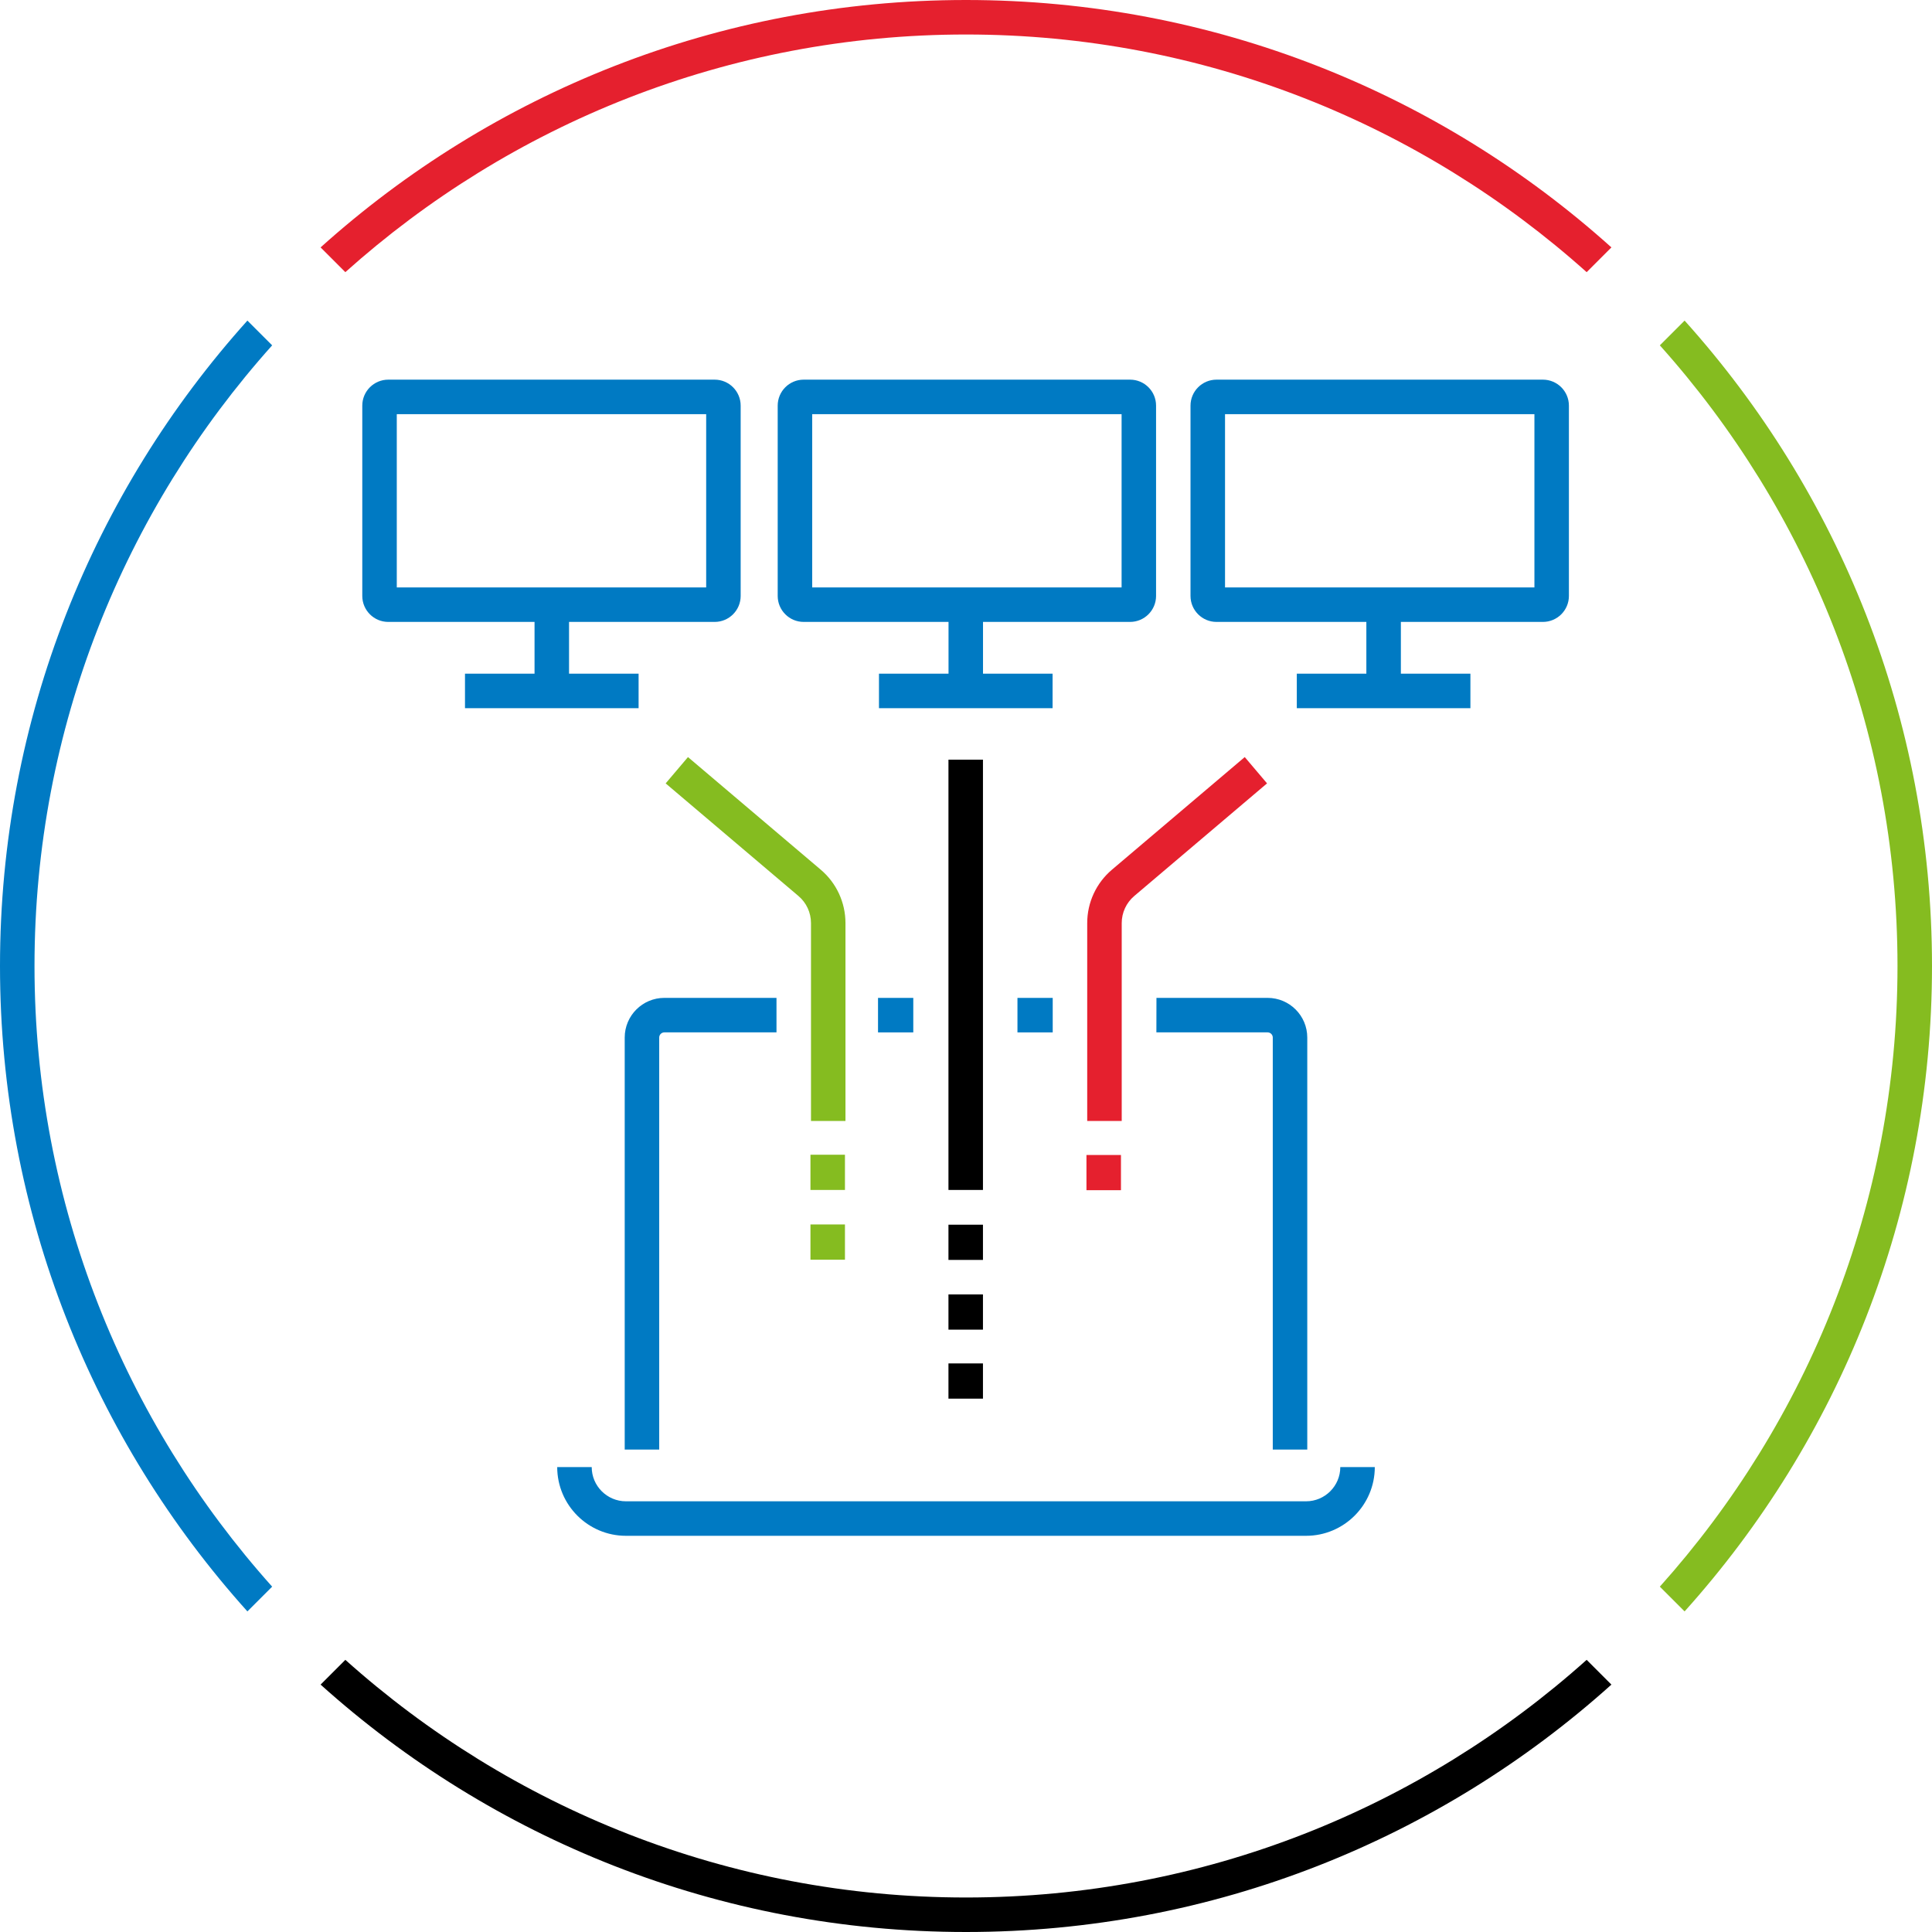
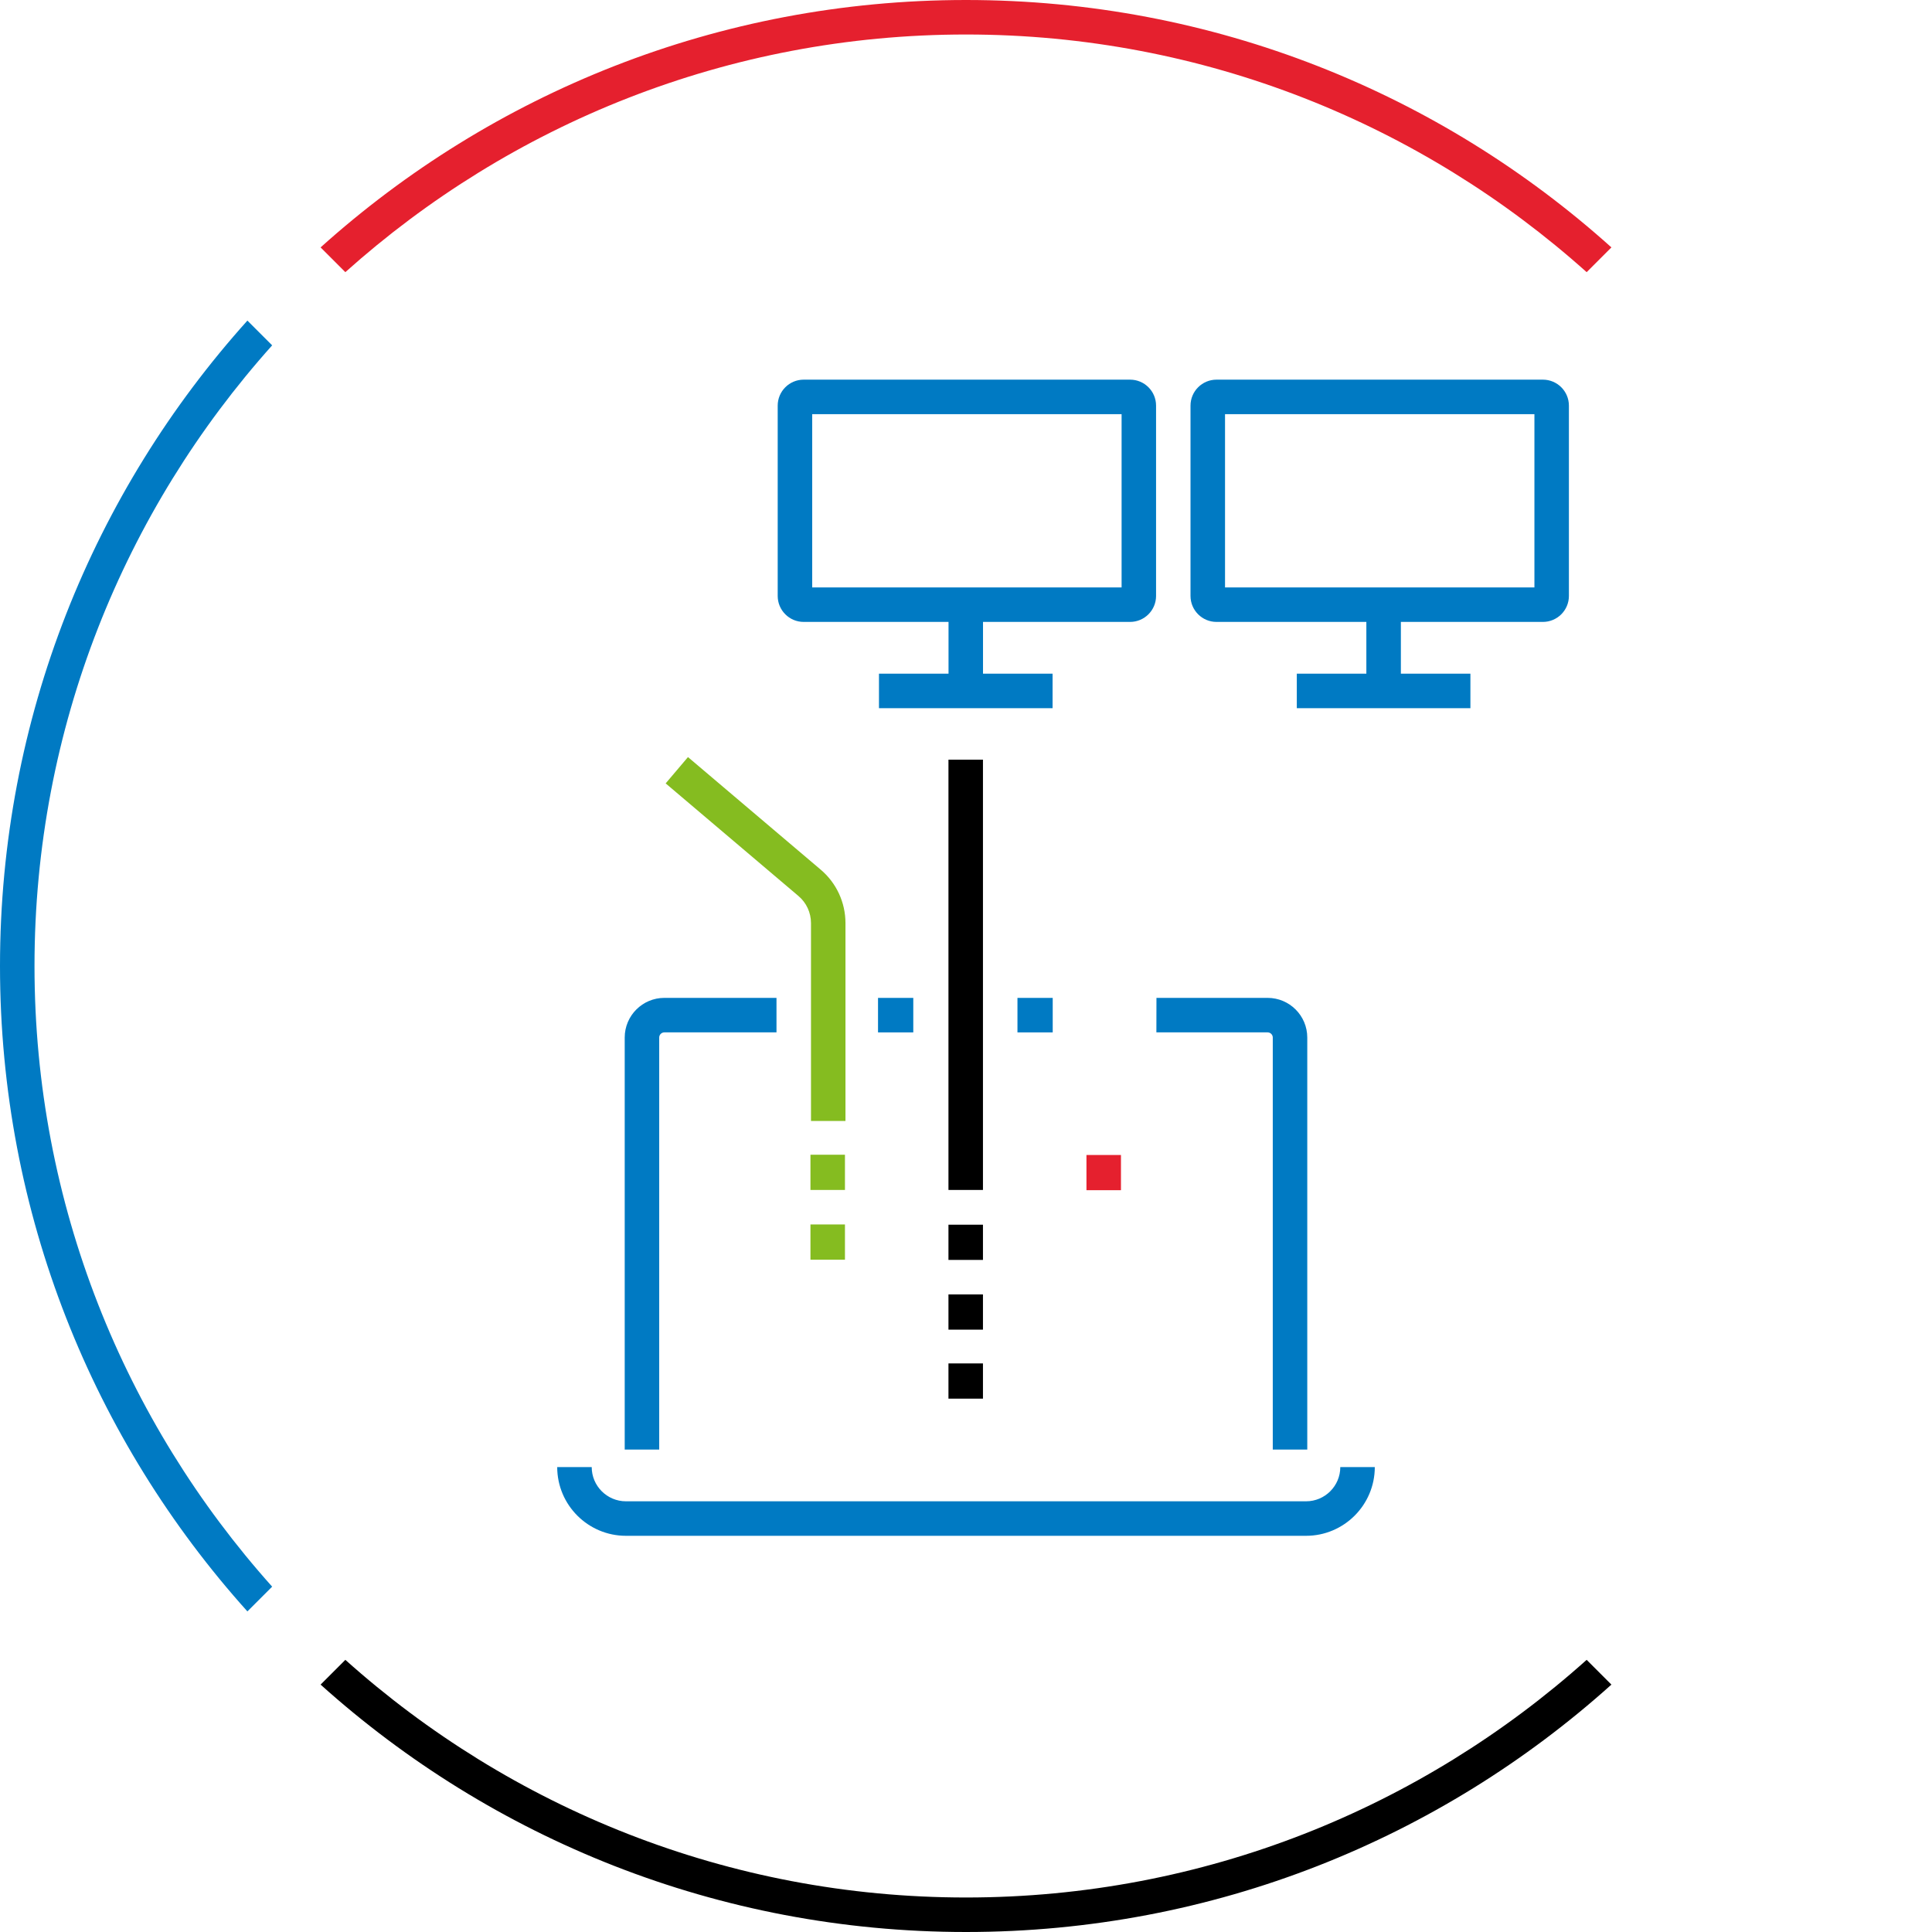
<svg xmlns="http://www.w3.org/2000/svg" version="1.1" id="digital-to-laptop-large" x="0px" y="0px" width="112px" height="112px" viewBox="0 0 112 112" style="enable-background:new 0 0 112 112;" xml:space="preserve">
  <style type="text/css">
	.st0{fill:none;}
	.st1{fill:#85BC20;}
	.st2{fill:#E5202E;}
	.st3{fill:#007AC3;}
</style>
  <rect class="st0" width="112" height="112" />
-   <path class="st1" d="M97.658,18.585l-1.435,1.435C104.782,29.579,110,42.189,110,56s-5.217,26.421-13.777,35.98l1.435,1.435  C106.572,83.498,112,70.384,112,56S106.572,28.502,97.658,18.585z" />
  <path d="M91.98,96.223C82.421,104.782,69.811,110,56,110s-26.421-5.218-35.98-13.777l-1.435,1.435C28.502,106.572,41.616,112,56,112  s27.498-5.428,37.415-14.342L91.98,96.223z" />
  <path class="st2" d="M20.02,15.777C29.579,7.217,42.189,2,56,2s26.421,5.218,35.98,13.777l1.435-1.435C83.498,5.428,70.384,0,56,0  S28.502,5.428,18.585,14.342L20.02,15.777z" />
  <path class="st3" d="M15.777,91.98C7.218,82.421,2,69.811,2,56s5.218-26.421,13.777-35.98l-1.435-1.435C5.428,28.502,0,41.616,0,56  s5.428,27.498,14.342,37.415L15.777,91.98z" />
  <rect x="58.983" y="57.849" class="st3" width="2.044" height="2" />
  <rect x="50.9" y="57.849" class="st3" width="2.044" height="2" />
-   <path class="st3" d="M41.432,22.009H22.507c-0.83,0-1.505,0.675-1.505,1.506v11.032c0,0.831,0.675,1.506,1.505,1.506h8.481v3h-4.032  v2h10.064v-2h-4.032v-3h8.443c0.831,0,1.506-0.675,1.506-1.506V23.515C42.938,22.684,42.262,22.009,41.432,22.009z M40.938,34.053  H23.002V24.009h17.936V34.053z" />
  <path class="st3" d="M65.514,22.009H46.589c-0.83,0-1.505,0.675-1.505,1.506v11.032c0,0.831,0.675,1.506,1.505,1.506h8.398v3h-4.032  v2h10.064v-2h-4.033v-3h8.526c0.83,0,1.506-0.675,1.506-1.506V23.515C67.02,22.684,66.344,22.009,65.514,22.009z M65.02,34.053  H47.084V24.009H65.02V34.053z" />
  <path class="st3" d="M89.445,22.009H70.521c-0.83,0-1.506,0.675-1.506,1.506v11.032c0,0.831,0.676,1.506,1.506,1.506h8.688v3h-4.032  v2h10.064v-2H81.21v-3h8.235c0.83,0,1.506-0.675,1.506-1.506V23.515C90.951,22.684,90.275,22.009,89.445,22.009z M88.951,34.053  H71.016V24.009h17.936V34.053z" />
  <path class="st1" d="M49.014,64.983h-2V53.513c0-0.607-0.265-1.18-0.728-1.572l-7.697-6.527l1.294-1.525l7.696,6.527  c0.911,0.772,1.434,1.902,1.434,3.098V64.983z" />
-   <path class="st2" d="M65.027,64.983h-2V53.513c0-1.196,0.523-2.325,1.436-3.098l7.696-6.527l1.293,1.525l-7.696,6.527  c-0.463,0.393-0.729,0.965-0.729,1.572V64.983z" />
  <rect x="54.983" y="44.039" width="2" height="24.944" />
  <rect x="46.983" y="66.941" class="st1" width="2" height="2.042" />
  <rect x="46.983" y="70.983" class="st1" width="2" height="2.042" />
  <rect x="54.983" y="70.997" width="2" height="2.042" />
  <rect x="54.983" y="75.039" width="2" height="2.042" />
  <rect x="54.983" y="79.039" width="2" height="2.042" />
  <rect x="62.983" y="66.956" class="st2" width="2" height="2.041" />
  <path class="st3" d="M75.714,87.032H36.286c-1.094,0-1.984-0.891-1.984-1.984h-2c0,2.197,1.788,3.984,3.984,3.984h39.428  c2.197,0,3.984-1.787,3.984-3.984h-2C77.698,86.142,76.808,87.032,75.714,87.032z" />
  <path class="st3" d="M38.215,84.032V60.147c0-0.165,0.134-0.299,0.299-0.299h6.5v-2h-6.5c-1.268,0-2.299,1.031-2.299,2.299v23.885  H38.215z" />
  <path class="st3" d="M73.784,60.147v23.885h2V60.147c0-1.268-1.031-2.299-2.299-2.299h-6.444l-0.004,2h6.448  C73.65,59.849,73.784,59.982,73.784,60.147z" />
</svg>